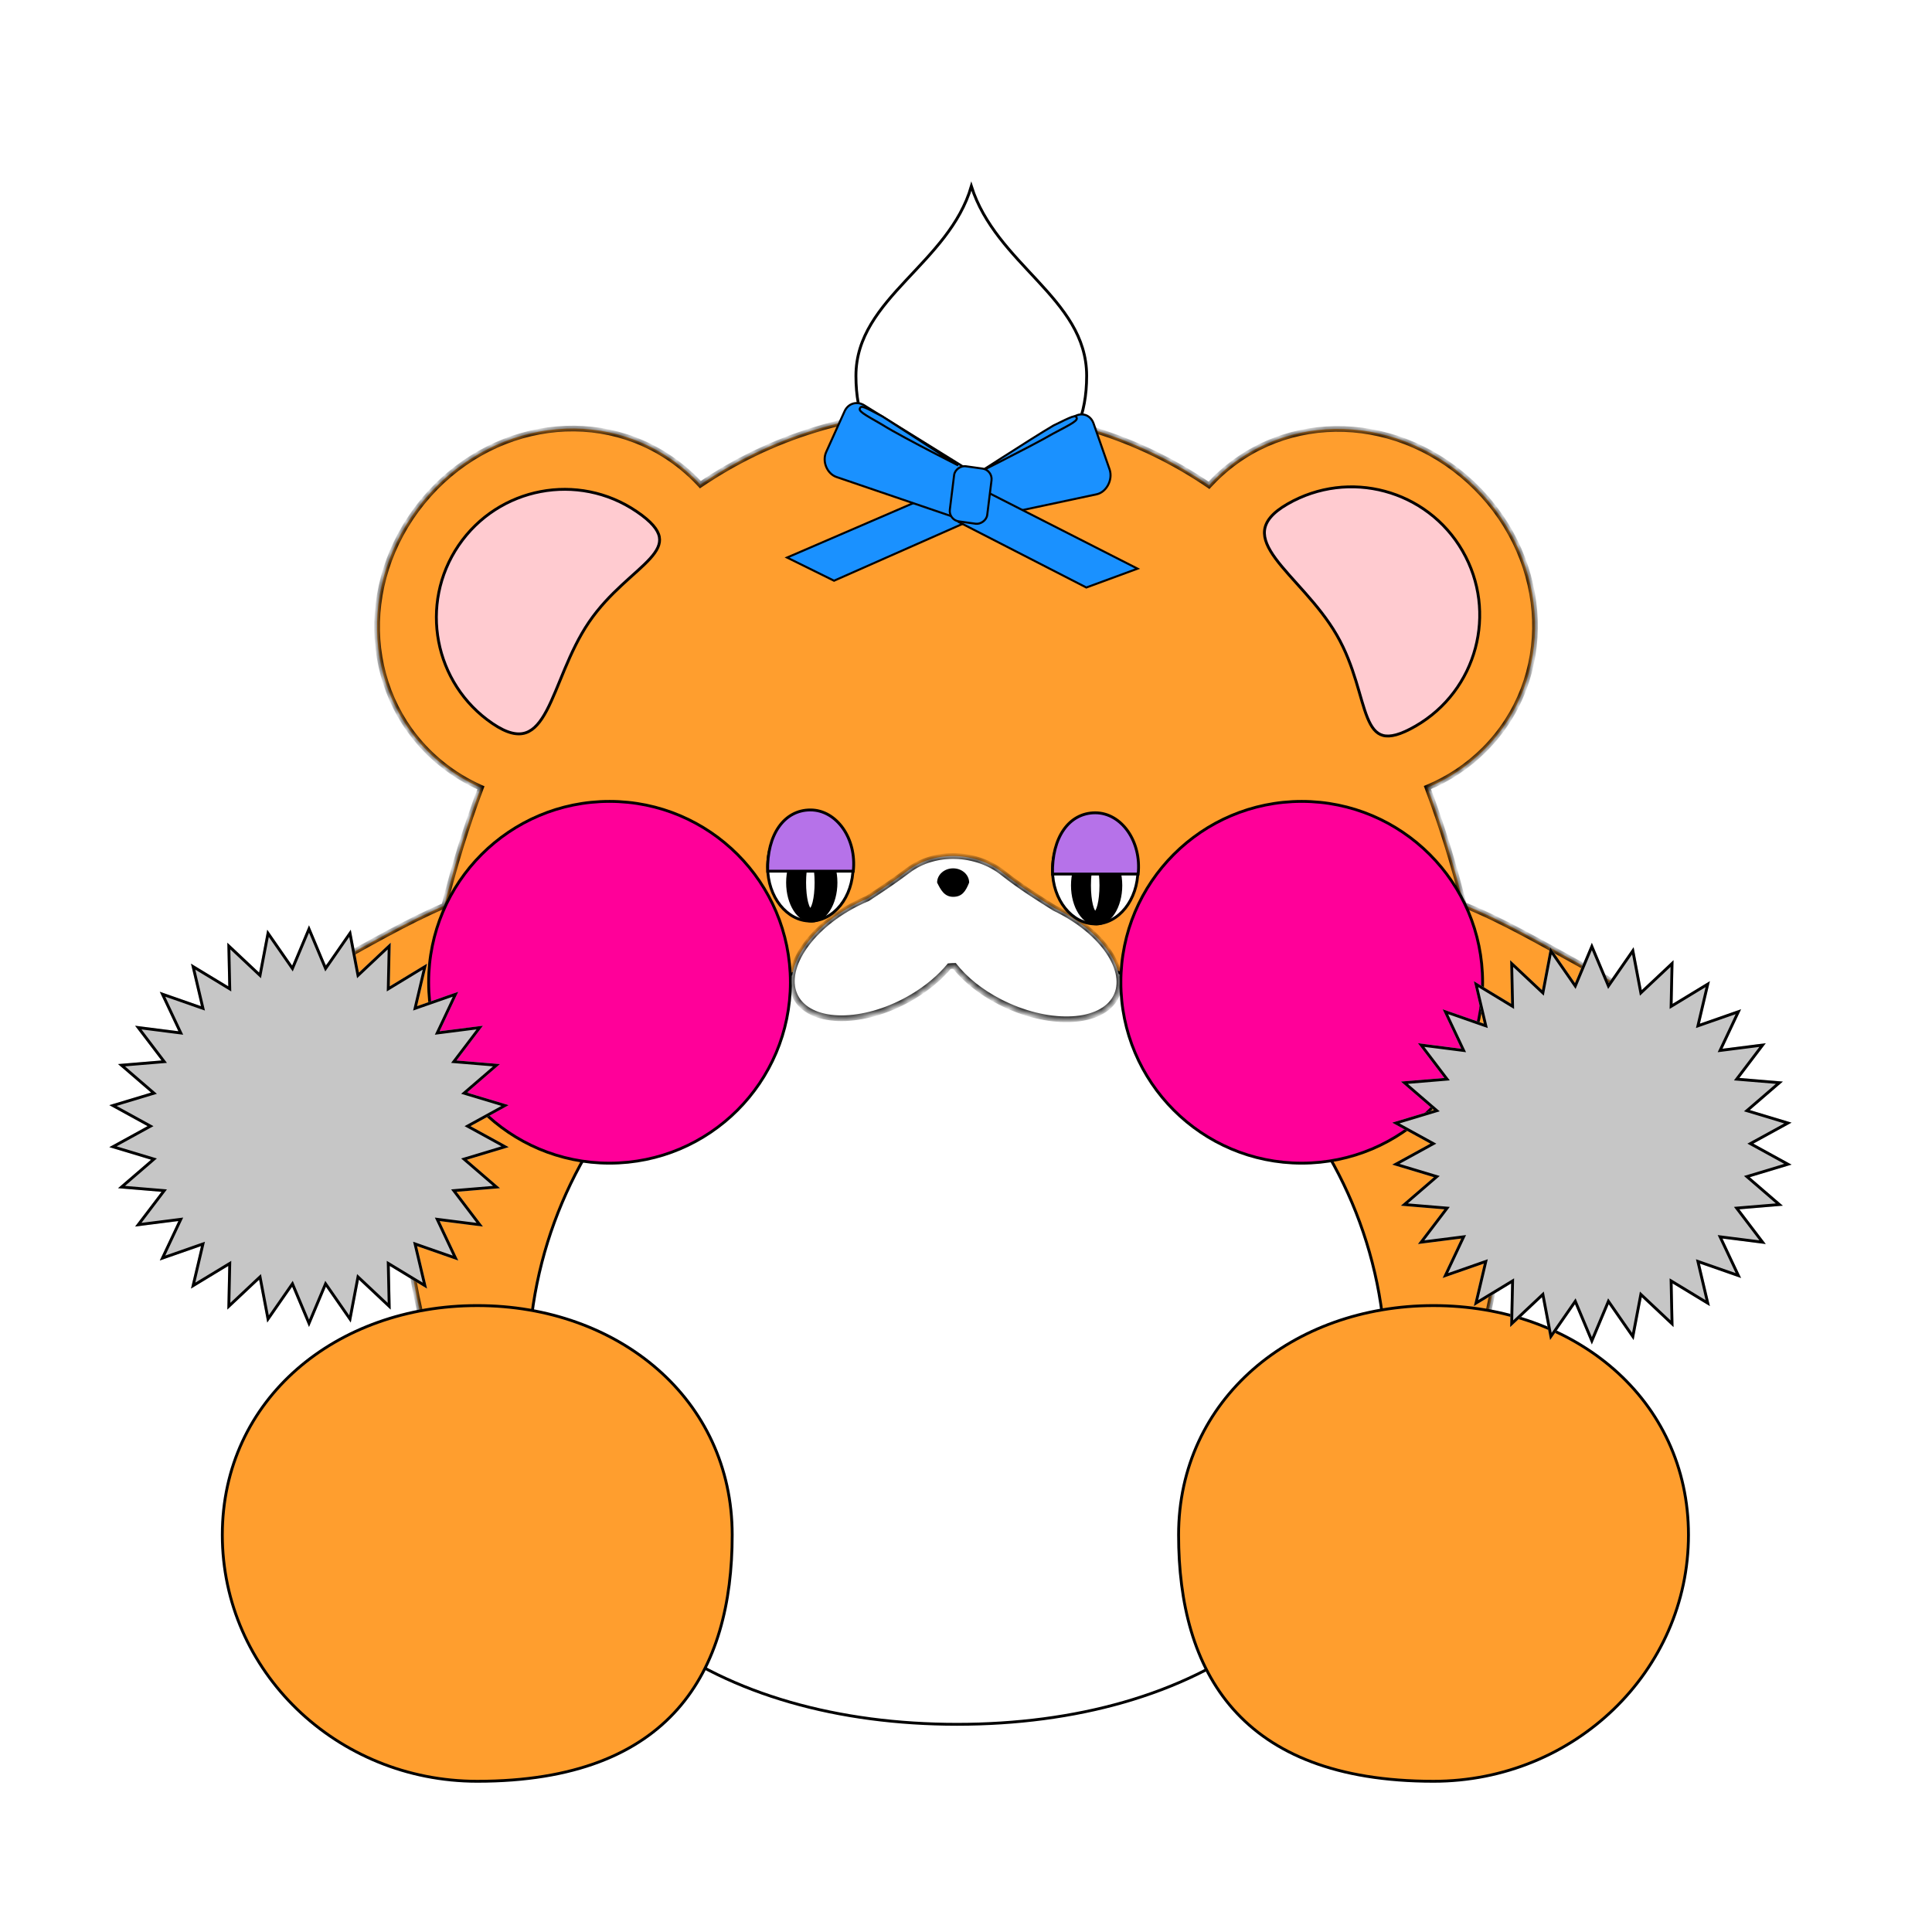
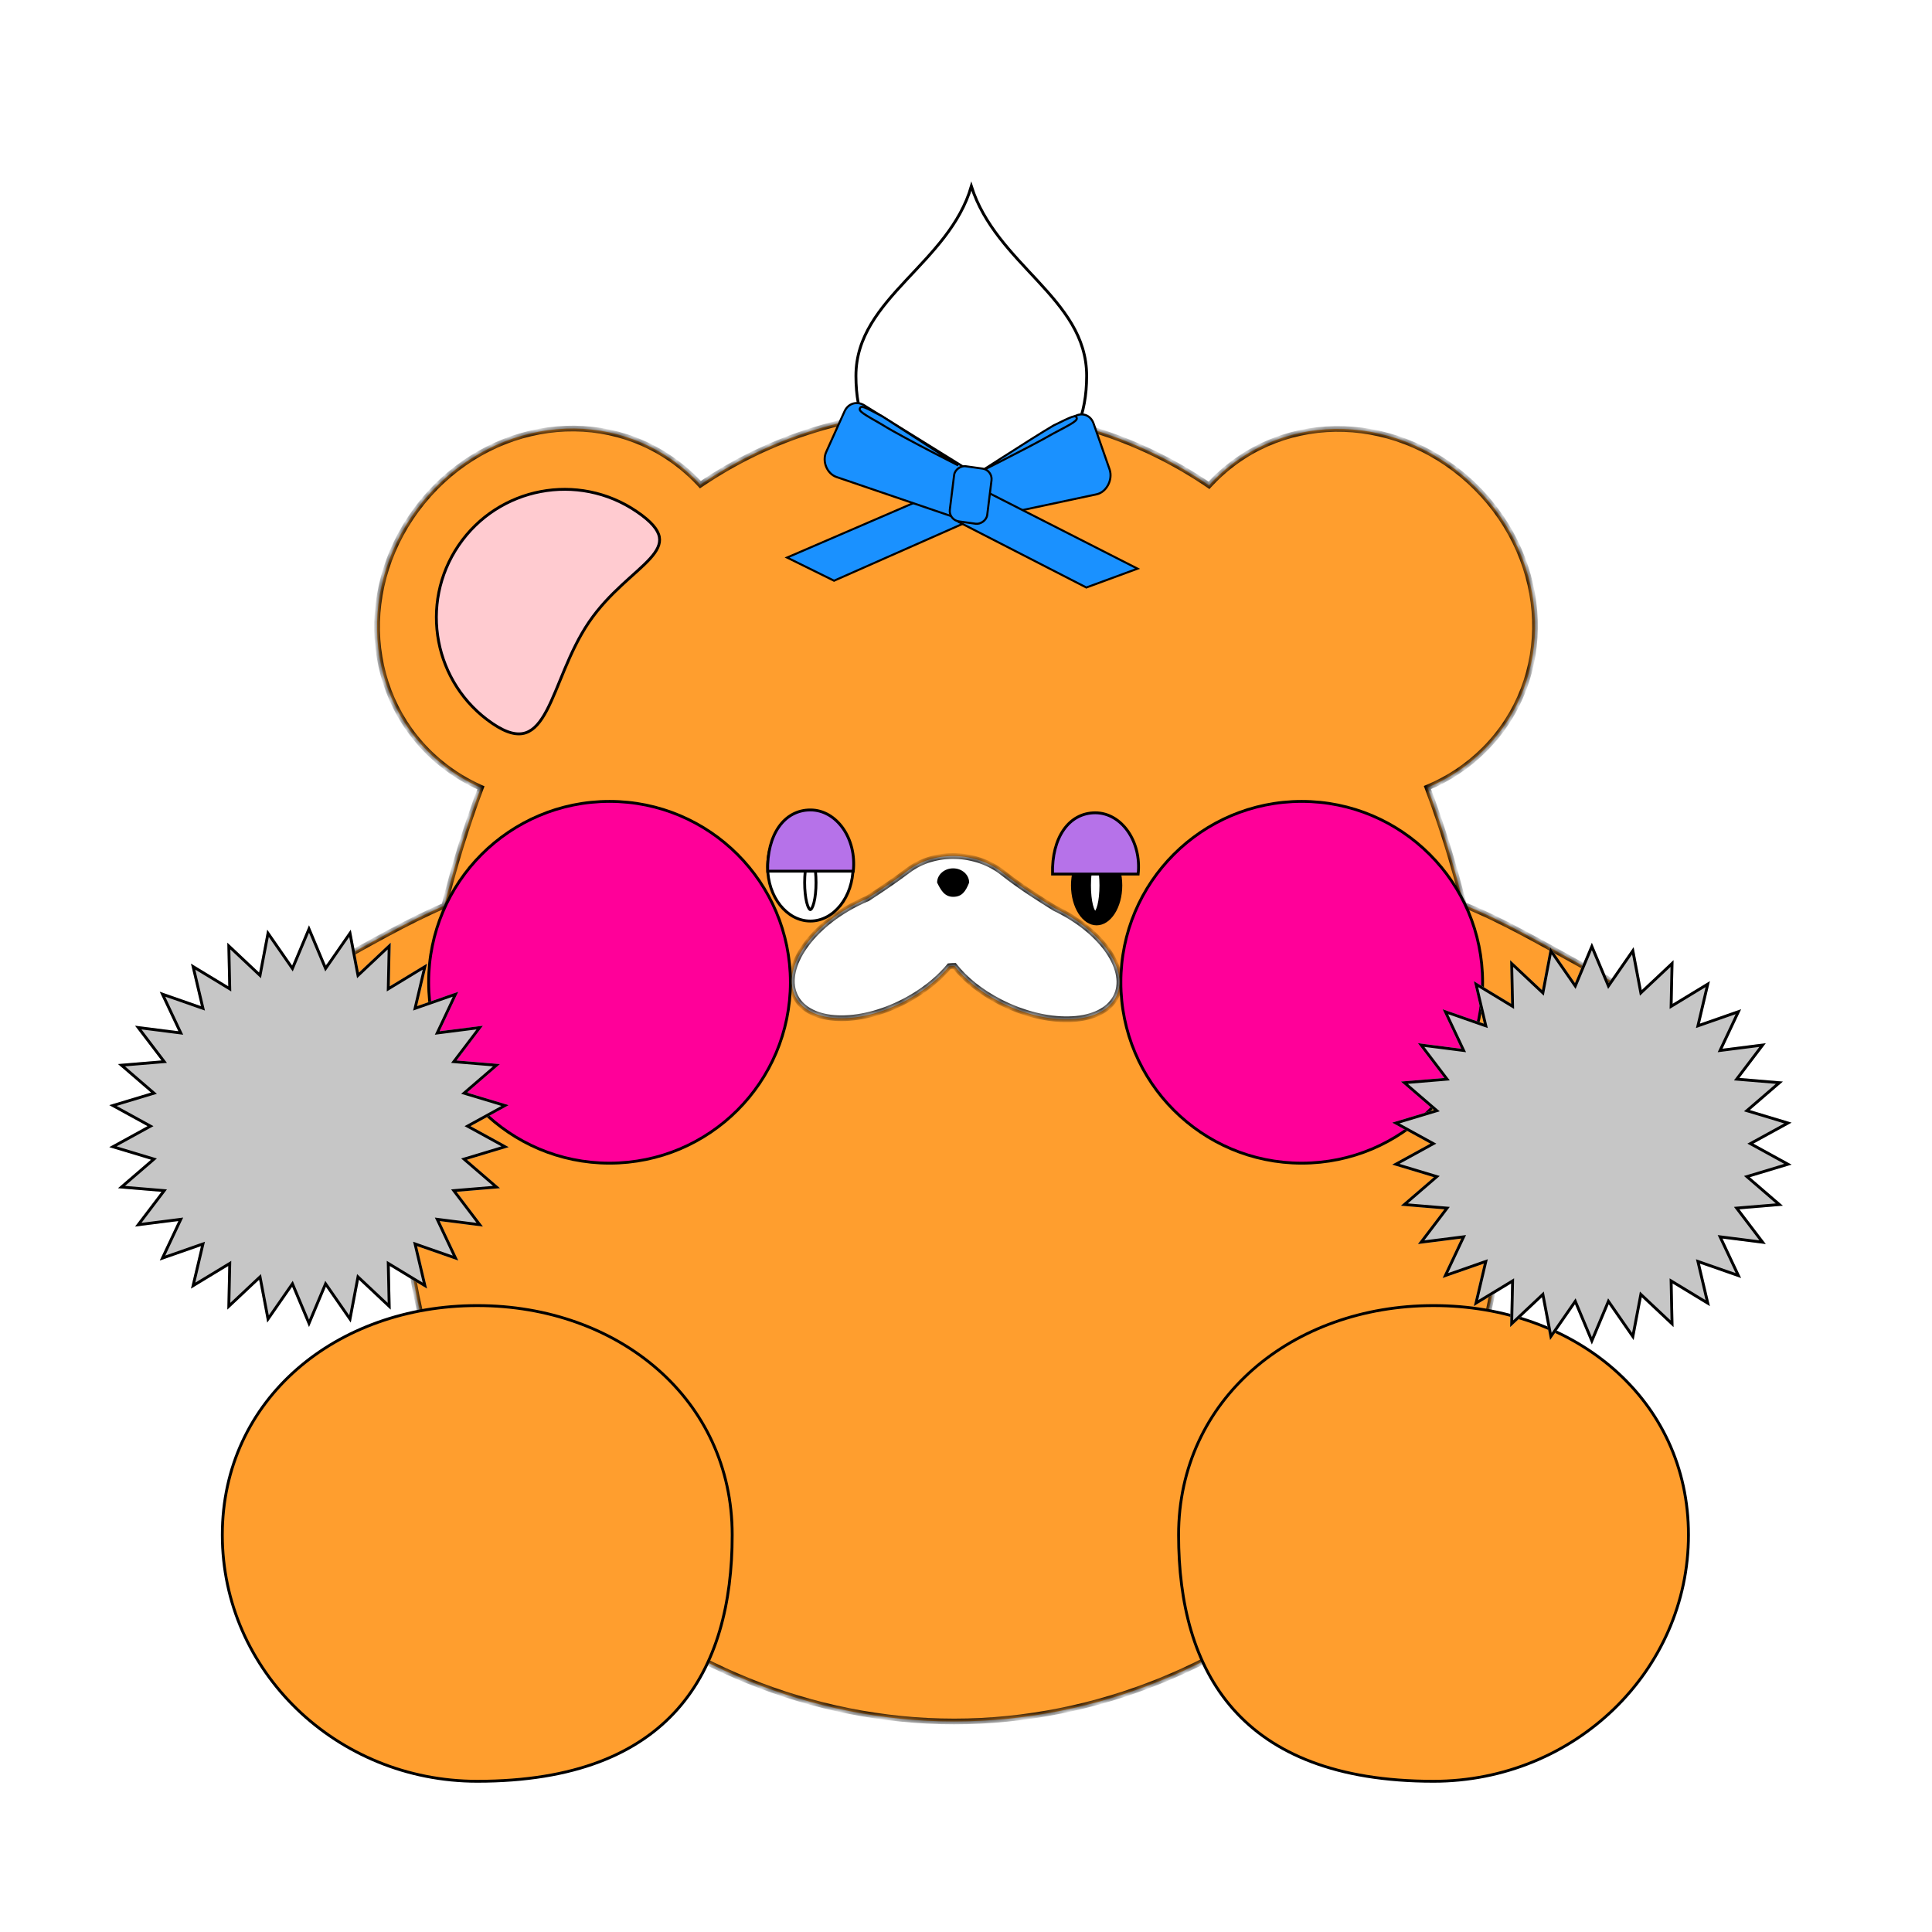
<svg xmlns="http://www.w3.org/2000/svg" fill="none" viewBox="0 0 250 250" height="250" width="250">
  <mask fill="white" id="path-1-inside-1_4247_7596">
    <path d="M123.474 53.02C136.606 53.02 147.485 56.697 156.444 62.799C156.67 62.551 156.903 62.307 157.142 62.067C166.355 52.855 181.381 53.466 191.025 63.11C200.669 72.755 201.279 87.781 192.067 96.993C189.9 99.16 187.396 100.798 184.71 101.91C186.588 106.886 188.145 111.99 189.421 117.091C194.472 119.08 200.279 122.492 205.701 125.462C217.26 130.959 223.503 141.991 219.645 150.104C216.065 157.631 205.047 159.997 194.242 155.907C194.1 192.849 160.445 222.756 123.474 222.757C86.518 222.757 52.874 192.874 52.705 155.953C42.226 159.534 31.767 157.086 28.297 149.79C24.44 141.678 30.683 130.646 42.242 125.149C47.3 122.379 52.695 119.222 57.497 117.196C58.776 112.07 60.34 106.94 62.226 101.938C60.413 101.138 58.679 100.088 57.075 98.782C46.971 90.558 46.046 75.547 54.656 64.97C63.266 54.392 78.151 52.252 88.255 60.477C89.111 61.173 89.902 61.922 90.629 62.712C99.564 56.661 110.404 53.02 123.474 53.02Z" />
  </mask>
  <path fill="#FF9E2E" d="M123.474 53.02C136.606 53.02 147.485 56.697 156.444 62.799C156.67 62.551 156.903 62.307 157.142 62.067C166.355 52.855 181.381 53.466 191.025 63.11C200.669 72.755 201.279 87.781 192.067 96.993C189.9 99.16 187.396 100.798 184.71 101.91C186.588 106.886 188.145 111.99 189.421 117.091C194.472 119.08 200.279 122.492 205.701 125.462C217.26 130.959 223.503 141.991 219.645 150.104C216.065 157.631 205.047 159.997 194.242 155.907C194.1 192.849 160.445 222.756 123.474 222.757C86.518 222.757 52.874 192.874 52.705 155.953C42.226 159.534 31.767 157.086 28.297 149.79C24.44 141.678 30.683 130.646 42.242 125.149C47.3 122.379 52.695 119.222 57.497 117.196C58.776 112.07 60.34 106.94 62.226 101.938C60.413 101.138 58.679 100.088 57.075 98.782C46.971 90.558 46.046 75.547 54.656 64.97C63.266 54.392 78.151 52.252 88.255 60.477C89.111 61.173 89.902 61.922 90.629 62.712C99.564 56.661 110.404 53.02 123.474 53.02Z" />
  <path mask="url(#path-1-inside-1_4247_7596)" fill="black" d="M123.474 53.02L123.474 52.651H123.474V53.02ZM156.444 62.799L156.236 63.103L156.5 63.283L156.716 63.048L156.444 62.799ZM157.142 62.067L156.881 61.807V61.807L157.142 62.067ZM191.025 63.11L191.286 62.85L191.286 62.85L191.025 63.11ZM192.067 96.993L192.328 97.254V97.254L192.067 96.993ZM184.71 101.91L184.569 101.57L184.239 101.706L184.365 102.04L184.71 101.91ZM189.421 117.091L189.064 117.18L189.11 117.364L189.286 117.434L189.421 117.091ZM205.701 125.462L205.524 125.785L205.533 125.79L205.542 125.795L205.701 125.462ZM219.645 150.104L219.978 150.262V150.262L219.645 150.104ZM194.242 155.907L194.372 155.562L193.875 155.374L193.873 155.906L194.242 155.907ZM123.474 222.757V223.125H123.474L123.474 222.757ZM52.705 155.953L53.073 155.951L53.071 155.438L52.585 155.604L52.705 155.953ZM28.297 149.79L27.965 149.948L27.965 149.948L28.297 149.79ZM42.242 125.149L42.4 125.482L42.41 125.478L42.419 125.473L42.242 125.149ZM57.497 117.196L57.64 117.536L57.81 117.464L57.854 117.286L57.497 117.196ZM62.226 101.938L62.571 102.069L62.694 101.742L62.375 101.601L62.226 101.938ZM57.075 98.782L56.842 99.068L56.842 99.068L57.075 98.782ZM54.656 64.97L54.37 64.737L54.37 64.737L54.656 64.97ZM88.255 60.477L88.488 60.191L88.488 60.191L88.255 60.477ZM90.629 62.712L90.358 62.962L90.573 63.195L90.836 63.017L90.629 62.712ZM123.474 53.02L123.474 53.388C136.532 53.388 147.339 57.043 156.236 63.103L156.444 62.799L156.651 62.494C147.631 56.35 136.679 52.651 123.474 52.651L123.474 53.02ZM156.444 62.799L156.716 63.048C156.939 62.804 157.168 62.563 157.403 62.328L157.142 62.067L156.881 61.807C156.638 62.051 156.402 62.299 156.172 62.55L156.444 62.799ZM157.142 62.067L157.403 62.328C166.455 53.276 181.247 53.854 190.764 63.371L191.025 63.11L191.286 62.85C181.514 53.078 166.254 52.434 156.881 61.807L157.142 62.067ZM191.025 63.11L190.764 63.371C200.281 72.888 200.858 87.68 191.806 96.733L192.067 96.993L192.328 97.254C201.7 87.881 201.056 72.621 191.286 62.85L191.025 63.11ZM192.067 96.993L191.806 96.733C189.674 98.865 187.212 100.475 184.569 101.57L184.71 101.91L184.85 102.251C187.581 101.12 190.125 99.456 192.328 97.254L192.067 96.993ZM184.71 101.91L184.365 102.04C186.237 107.002 187.79 112.092 189.064 117.18L189.421 117.091L189.779 117.001C188.499 111.889 186.938 106.771 185.054 101.78L184.71 101.91ZM189.421 117.091L189.286 117.434C194.308 119.412 200.084 122.806 205.524 125.785L205.701 125.462L205.878 125.139C200.474 122.179 194.635 118.748 189.556 116.748L189.421 117.091ZM205.701 125.462L205.542 125.795C211.262 128.515 215.651 132.598 218.133 136.983C220.616 141.37 221.175 146.027 219.312 149.945L219.645 150.104L219.978 150.262C221.972 146.068 221.339 141.152 218.775 136.62C216.21 132.088 211.699 127.906 205.859 125.129L205.701 125.462ZM219.645 150.104L219.312 149.945C217.583 153.581 214.045 155.999 209.572 157.002C205.099 158.005 199.717 157.585 194.372 155.562L194.242 155.907L194.111 156.252C199.572 158.319 205.101 158.761 209.734 157.721C214.366 156.682 218.127 154.153 219.978 150.262L219.645 150.104ZM194.242 155.907L193.873 155.906C193.732 192.62 160.268 222.388 123.474 222.388L123.474 222.757L123.474 223.125C160.623 223.125 194.467 193.078 194.61 155.909L194.242 155.907ZM123.474 222.757V222.388C86.695 222.388 53.242 192.644 53.073 155.951L52.705 155.953L52.336 155.955C52.507 193.103 86.341 223.125 123.474 223.125V222.757ZM52.705 155.953L52.585 155.604C47.403 157.375 42.241 157.65 37.961 156.593C33.682 155.536 30.306 153.157 28.63 149.632L28.297 149.79L27.965 149.948C29.758 153.72 33.347 156.212 37.784 157.308C42.221 158.404 47.528 158.112 52.824 156.302L52.705 155.953ZM28.297 149.79L28.63 149.632C26.767 145.714 27.327 141.057 29.809 136.67C32.291 132.285 36.681 128.202 42.4 125.482L42.242 125.149L42.083 124.817C36.244 127.593 31.733 131.775 29.168 136.307C26.603 140.839 25.97 145.754 27.965 149.948L28.297 149.79ZM42.242 125.149L42.419 125.473C47.493 122.693 52.861 119.552 57.64 117.536L57.497 117.196L57.353 116.857C52.529 118.892 47.108 122.064 42.065 124.826L42.242 125.149ZM57.497 117.196L57.854 117.286C59.13 112.172 60.69 107.055 62.571 102.069L62.226 101.938L61.881 101.808C59.989 106.825 58.421 111.969 57.139 117.107L57.497 117.196ZM62.226 101.938L62.375 101.601C60.591 100.814 58.886 99.781 57.307 98.496L57.075 98.782L56.842 99.068C58.472 100.395 60.234 101.462 62.077 102.276L62.226 101.938ZM57.075 98.782L57.307 98.496C47.379 90.415 46.445 75.641 54.942 65.202L54.656 64.97L54.37 64.737C45.646 75.454 46.562 90.7 56.842 99.068L57.075 98.782ZM54.656 64.97L54.942 65.202C63.438 54.764 78.094 52.681 88.023 60.762L88.255 60.477L88.488 60.191C78.208 51.823 63.094 54.02 54.37 64.737L54.656 64.97ZM88.255 60.477L88.023 60.762C88.864 61.447 89.642 62.184 90.358 62.962L90.629 62.712L90.901 62.462C90.162 61.66 89.358 60.899 88.488 60.191L88.255 60.477ZM90.629 62.712L90.836 63.017C99.709 57.008 110.477 53.388 123.474 53.388V53.02V52.651C110.331 52.651 99.419 56.314 90.423 62.407L90.629 62.712Z" />
-   <path stroke-width="0.369" stroke="black" fill="white" d="M123.842 121.763C154.479 121.763 179.315 146.599 179.315 177.236C179.315 192.549 173.111 204.013 163.086 211.653C153.055 219.298 139.183 223.126 123.842 223.126C108.5 223.126 94.628 219.298 84.597 211.653C74.572 204.013 68.368 192.549 68.368 177.236C68.368 146.599 93.205 121.763 123.842 121.763Z" />
  <path stroke-width="0.369" stroke="black" fill="white" d="M104.858 105.177C107.875 105.177 110.388 108.27 110.388 112.18C110.388 116.089 107.875 119.183 104.858 119.183C101.842 119.182 99.33 116.089 99.33 112.18C99.33 108.27 101.842 105.177 104.858 105.177Z" />
-   <path stroke-width="0.369" stroke="black" fill="black" d="M105.043 109.231C105.875 109.231 106.654 109.756 107.233 110.658C107.812 111.558 108.176 112.812 108.176 114.207C108.176 115.602 107.812 116.857 107.233 117.757C106.654 118.658 105.875 119.184 105.043 119.184C104.211 119.184 103.432 118.658 102.853 117.757C102.274 116.857 101.91 115.602 101.91 114.207C101.91 112.812 102.274 111.558 102.853 110.658C103.432 109.756 104.211 109.231 105.043 109.231Z" />
  <path stroke-width="0.369" stroke="black" fill="white" d="M104.859 110.706C104.881 110.706 104.954 110.729 105.058 110.905C105.155 111.07 105.25 111.32 105.332 111.646C105.494 112.294 105.595 113.2 105.595 114.207C105.595 115.214 105.494 116.121 105.332 116.77C105.25 117.095 105.155 117.345 105.058 117.51C104.954 117.686 104.881 117.709 104.859 117.709C104.837 117.709 104.763 117.687 104.659 117.51C104.561 117.345 104.467 117.095 104.385 116.77C104.223 116.121 104.122 115.214 104.122 114.207C104.122 113.2 104.223 112.294 104.385 111.646C104.467 111.32 104.561 111.07 104.659 110.905C104.763 110.728 104.837 110.706 104.859 110.706Z" />
  <path stroke-width="0.369" stroke="black" fill="#B672E9" d="M104.869 104.808C106.559 104.808 108.073 105.735 109.103 107.216C110.107 108.661 110.642 110.625 110.416 112.732H99.336C99.277 110.353 99.814 108.385 100.773 107.009C101.752 105.603 103.172 104.808 104.869 104.808Z" />
-   <path stroke-width="0.369" stroke="black" fill="white" d="M141.719 105.546C144.735 105.546 147.248 108.639 147.248 112.549C147.248 116.458 144.735 119.552 141.719 119.552C138.703 119.552 136.191 116.458 136.191 112.549C136.191 108.639 138.703 105.546 141.719 105.546Z" />
  <path stroke-width="0.369" stroke="black" fill="black" d="M141.904 109.601C142.736 109.601 143.514 110.125 144.094 111.027C144.673 111.927 145.036 113.181 145.036 114.576C145.036 115.971 144.673 117.226 144.094 118.126C143.514 119.028 142.736 119.553 141.904 119.553C141.072 119.553 140.293 119.028 139.713 118.126C139.135 117.226 138.771 115.971 138.771 114.576C138.771 113.181 139.135 111.927 139.713 111.027C140.293 110.125 141.072 109.601 141.904 109.601Z" />
  <path stroke-width="0.369" stroke="black" fill="white" d="M141.72 111.073C141.742 111.074 141.815 111.097 141.919 111.272C142.016 111.437 142.111 111.687 142.192 112.013C142.354 112.661 142.456 113.567 142.456 114.574C142.456 115.582 142.354 116.488 142.192 117.137C142.111 117.462 142.016 117.712 141.919 117.877C141.815 118.053 141.742 118.076 141.72 118.076C141.698 118.076 141.624 118.054 141.519 117.877C141.422 117.712 141.327 117.462 141.246 117.137C141.084 116.488 140.982 115.582 140.982 114.574C140.982 113.567 141.084 112.661 141.246 112.013C141.327 111.687 141.422 111.437 141.519 111.272C141.624 111.095 141.698 111.073 141.72 111.073Z" />
  <path stroke-width="0.369" stroke="black" fill="#B672E9" d="M141.73 105.177C143.419 105.177 144.933 106.104 145.963 107.585C146.967 109.03 147.502 110.994 147.277 113.102H136.197C136.137 110.722 136.675 108.754 137.633 107.378C138.612 105.972 140.033 105.177 141.73 105.177Z" />
  <circle stroke-width="0.369" stroke="black" fill="#FF0099" r="23.406" cy="127.106" cx="78.873" />
  <circle stroke-width="0.369" stroke="black" fill="#FF0099" r="23.406" cy="127.106" cx="168.442" />
  <path stroke-width="0.369" stroke="black" fill="#FF9E2E" d="M61.757 168.942C80 168.943 94.746 181.028 94.746 198.614C94.746 207.446 92.77 215.411 87.674 221.167C82.582 226.919 74.346 230.497 61.757 230.497C43.532 230.497 28.768 216.217 28.768 198.614C28.768 181.028 43.514 168.942 61.757 168.942Z" />
  <path stroke-width="0.369" stroke="black" fill="#FF9E2E" d="M185.499 168.942C167.255 168.943 152.509 181.028 152.509 198.614C152.509 207.446 154.486 215.411 159.582 221.167C164.674 226.919 172.91 230.497 185.499 230.497C203.724 230.497 218.488 216.217 218.488 198.614C218.488 181.028 203.742 168.942 185.499 168.942Z" />
  <mask fill="white" id="path-16-inside-2_4247_7596">
    <path d="M117.507 112.631C120.997 109.992 126.336 110.222 129.766 112.941C132.047 114.75 134.381 116.205 136.475 117.517C136.677 117.613 136.88 117.712 137.081 117.816C143.132 120.921 146.317 126.089 144.194 129.358C142.071 132.626 135.445 132.757 129.394 129.652C126.877 128.36 124.857 126.71 123.508 124.99C123.283 124.992 123.057 125.002 122.833 125.024C121.645 126.453 120.04 127.825 118.095 128.985C112.29 132.443 105.668 132.704 103.305 129.57C100.941 126.434 103.731 121.089 109.535 117.631C110.43 117.098 111.345 116.641 112.26 116.261C113.944 115.163 115.733 113.972 117.507 112.631Z" />
  </mask>
  <path fill="white" d="M117.507 112.631C120.997 109.992 126.336 110.222 129.766 112.941C132.047 114.75 134.381 116.205 136.475 117.517C136.677 117.613 136.88 117.712 137.081 117.816C143.132 120.921 146.317 126.089 144.194 129.358C142.071 132.626 135.445 132.757 129.394 129.652C126.877 128.36 124.857 126.71 123.508 124.99C123.283 124.992 123.057 125.002 122.833 125.024C121.645 126.453 120.04 127.825 118.095 128.985C112.29 132.443 105.668 132.704 103.305 129.57C100.941 126.434 103.731 121.089 109.535 117.631C110.43 117.098 111.345 116.641 112.26 116.261C113.944 115.163 115.733 113.972 117.507 112.631Z" />
  <path mask="url(#path-16-inside-2_4247_7596)" fill="black" d="M117.507 112.631L117.284 112.337L117.284 112.337L117.507 112.631ZM129.766 112.941L129.995 112.652L129.995 112.652L129.766 112.941ZM136.475 117.517L136.279 117.829L136.297 117.841L136.316 117.85L136.475 117.517ZM137.081 117.816L137.249 117.488L137.249 117.488L137.081 117.816ZM144.194 129.358L144.503 129.558L144.503 129.558L144.194 129.358ZM129.394 129.652L129.225 129.98H129.225L129.394 129.652ZM123.508 124.99L123.798 124.763L123.686 124.621L123.506 124.622L123.508 124.99ZM122.833 125.024L122.798 124.657L122.647 124.671L122.55 124.788L122.833 125.024ZM118.095 128.985L118.283 129.301L118.283 129.301L118.095 128.985ZM103.305 129.57L103.01 129.791L103.01 129.791L103.305 129.57ZM109.535 117.631L109.346 117.314L109.346 117.314L109.535 117.631ZM112.26 116.261L112.401 116.601L112.433 116.588L112.461 116.57L112.26 116.261ZM117.507 112.631L117.729 112.925C121.076 110.394 126.23 110.608 129.537 113.23L129.766 112.941L129.995 112.652C126.443 109.836 120.919 109.589 117.284 112.337L117.507 112.631ZM129.766 112.941L129.537 113.23C131.837 115.053 134.187 116.519 136.279 117.829L136.475 117.517L136.67 117.204C134.574 115.892 132.258 114.446 129.995 112.652L129.766 112.941ZM136.475 117.517L136.316 117.85C136.516 117.945 136.715 118.042 136.913 118.144L137.081 117.816L137.249 117.488C137.044 117.382 136.838 117.281 136.633 117.184L136.475 117.517ZM137.081 117.816L136.913 118.144C139.893 119.673 142.145 121.7 143.389 123.719C144.637 125.744 144.838 127.69 143.885 129.157L144.194 129.358L144.503 129.558C145.673 127.757 145.343 125.485 144.017 123.332C142.687 121.174 140.321 119.064 137.249 117.488L137.081 117.816ZM144.194 129.358L143.885 129.157C142.921 130.642 140.885 131.474 138.26 131.526C135.65 131.578 132.541 130.852 129.562 129.324L129.394 129.652L129.225 129.98C132.298 131.556 135.527 132.318 138.274 132.263C141.006 132.209 143.345 131.342 144.503 129.558L144.194 129.358ZM129.394 129.652L129.562 129.324C127.085 128.052 125.11 126.435 123.798 124.763L123.508 124.99L123.218 125.218C124.605 126.986 126.669 128.667 129.225 129.98L129.394 129.652ZM123.508 124.99L123.506 124.622C123.27 124.623 123.034 124.634 122.798 124.657L122.833 125.024L122.868 125.391C123.081 125.37 123.295 125.36 123.51 125.359L123.508 124.99ZM122.833 125.024L122.55 124.788C121.391 126.182 119.819 127.528 117.906 128.668L118.095 128.985L118.283 129.301C120.261 128.123 121.9 126.723 123.116 125.259L122.833 125.024ZM118.095 128.985L117.906 128.668C115.05 130.37 112.002 131.278 109.395 131.381C106.773 131.485 104.676 130.776 103.599 129.348L103.305 129.57L103.01 129.791C104.297 131.498 106.693 132.226 109.424 132.118C112.169 132.009 115.335 131.058 118.283 129.301L118.095 128.985ZM103.305 129.57L103.599 129.348C102.536 127.937 102.592 125.983 103.684 123.892C104.773 121.805 106.866 119.65 109.724 117.948L109.535 117.631L109.346 117.314C106.399 119.07 104.196 121.317 103.03 123.551C101.866 125.781 101.71 128.067 103.01 129.791L103.305 129.57ZM109.535 117.631L109.724 117.948C110.603 117.424 111.502 116.975 112.401 116.601L112.26 116.261L112.118 115.921C111.187 116.308 110.257 116.772 109.346 117.314L109.535 117.631ZM112.26 116.261L112.461 116.57C114.146 115.471 115.945 114.274 117.729 112.925L117.507 112.631L117.284 112.337C115.522 113.67 113.741 114.855 112.058 115.952L112.26 116.261Z" />
  <path fill="black" d="M125.408 114.206C124.947 115.358 124.48 116.049 123.335 116.049C122.19 116.049 121.722 115.128 121.261 114.206C121.261 113.188 122.19 112.363 123.335 112.363C124.48 112.363 125.408 113.188 125.408 114.206Z" />
  <path stroke-width="0.369" stroke="black" fill="white" d="M125.693 24.102C127.295 29.142 130.945 32.749 134.211 36.276C137.623 39.962 140.612 43.557 140.612 48.639C140.612 53.757 138.937 57.258 136.253 59.484C133.562 61.715 129.832 62.687 125.684 62.687C121.537 62.687 117.806 61.715 115.116 59.484C112.432 57.258 110.757 53.757 110.757 48.639C110.757 43.558 113.837 39.921 117.296 36.213C120.602 32.669 124.253 29.062 125.693 24.102Z" />
  <path stroke-width="0.267" stroke="black" fill="#1A91FF" d="M125.322 67.451L107.925 75.144L101.848 72.147L123.822 62.667L125.322 67.451Z" />
  <path stroke-width="0.267" stroke="black" fill="#1A91FF" d="M111.839 52.447L125.046 60.632C126.02 61.235 126.447 62.58 126.001 63.635L125.115 65.729C124.737 66.622 123.839 67.042 122.951 66.74L108.251 61.728C107.017 61.307 106.356 59.712 106.91 58.486L109.288 53.219C109.75 52.197 110.882 51.854 111.839 52.447Z" />
  <path stroke-width="0.267" stroke="black" fill="#1A91FF" d="M127.82 60.454L139.038 53.886C140.025 53.308 141.128 53.714 141.505 54.793L143.576 60.729C144.038 62.054 143.188 63.689 141.894 63.964L129.315 66.644C128.482 66.821 127.715 66.361 127.419 65.507L126.71 63.462C126.335 62.38 126.832 61.032 127.82 60.454Z" />
  <path stroke-width="0.267" stroke="black" fill="#1A91FF" d="M114.184 53.89C115.509 54.734 118.478 56.653 121.119 58.364C122.169 59.044 123.168 59.692 123.99 60.225C123.171 59.808 122.185 59.305 121.151 58.77C118.471 57.383 115.469 55.789 114.153 54.952L114.148 54.95C112.944 54.256 112.159 53.82 111.702 53.489C111.471 53.322 111.344 53.194 111.285 53.09C111.257 53.041 111.247 53.001 111.245 52.965C111.244 52.928 111.25 52.883 111.274 52.828C111.323 52.715 111.379 52.668 111.456 52.652C111.545 52.634 111.681 52.654 111.903 52.738C112.346 52.906 113.04 53.29 114.184 53.89Z" />
  <path stroke-width="0.267" stroke="black" fill="#1A91FF" d="M136.318 55.06C134.927 55.874 132.064 57.69 129.544 59.304C128.577 59.924 127.661 60.515 126.899 61.006C127.646 60.63 128.534 60.185 129.468 59.709C131.998 58.419 134.87 56.929 136.257 56.117L136.262 56.115C137.523 55.445 138.344 55.026 138.829 54.703C139.073 54.54 139.213 54.414 139.282 54.31C139.314 54.261 139.328 54.22 139.333 54.185C139.337 54.149 139.334 54.106 139.315 54.053C139.277 53.941 139.227 53.893 139.152 53.876C139.063 53.855 138.923 53.874 138.694 53.954C138.237 54.113 137.51 54.483 136.318 55.06Z" />
  <path stroke-width="0.267" stroke="black" fill="#1A91FF" d="M126.388 62.991L124.066 67.551L140.571 76.022L147.196 73.584L126.388 62.991Z" />
  <rect stroke-width="0.267" stroke="black" fill="#1A91FF" transform="matrix(-0.123 0.992 -0.99 -0.138 128.561 60.984)" rx="1.338" height="4.888" width="7.193" y="0.114" x="-0.148" />
  <g filter="url(#filter0_g_4247_7596)">
    <path fill="#C6C6C6" d="M39.986 119.736L42.17 124.944L45.389 120.304L46.442 125.852L50.556 121.983L50.432 127.629L55.26 124.699L53.966 130.196L59.297 128.334L56.889 133.442L62.49 132.729L59.072 137.224L64.7 137.692L60.422 141.378L65.83 143.006L60.879 145.722L65.83 148.439L60.422 150.066L64.7 153.752L59.072 154.22L62.49 158.715L56.889 158.003L59.297 163.11L53.966 161.249L55.26 166.745L50.432 163.816L50.556 169.462L46.442 165.592L45.389 171.14L42.17 166.501L39.986 171.708L37.802 166.501L34.583 171.14L33.53 165.592L29.417 169.462L29.54 163.816L24.712 166.745L26.006 161.249L20.675 163.11L23.084 158.003L17.482 158.715L20.9 154.22L15.272 153.752L19.55 150.066L14.143 148.439L19.093 145.722L14.143 143.006L19.55 141.378L15.272 137.692L20.9 137.224L17.482 132.729L23.084 133.442L20.675 128.334L26.006 130.196L24.712 124.699L29.54 127.629L29.417 121.983L33.53 125.852L34.583 120.304L37.802 124.944L39.986 119.736Z" />
    <path stroke-width="0.369" stroke="black" d="M42 125.016L42.13 125.325L42.321 125.049L45.289 120.77L46.261 125.887L46.324 126.217L46.569 125.986L50.361 122.418L50.248 127.625L50.24 127.961L50.528 127.786L54.981 125.084L53.786 130.153L53.71 130.48L54.026 130.37L58.944 128.652L56.722 133.363L56.578 133.667L56.912 133.625L62.077 132.967L58.926 137.113L58.723 137.38L59.057 137.408L64.247 137.839L60.302 141.239L60.047 141.458L60.369 141.555L65.356 143.056L60.79 145.561L60.495 145.723L60.79 145.884L65.355 148.388L60.369 149.89L60.047 149.986L60.302 150.206L64.246 153.604L59.057 154.036L58.723 154.064L58.926 154.332L62.077 158.477L56.912 157.82L56.578 157.777L56.722 158.081L58.944 162.791L54.026 161.074L53.71 160.964L53.786 161.291L54.981 166.359L50.528 163.658L50.24 163.484L50.248 163.82L50.361 169.025L46.569 165.458L46.324 165.228L46.261 165.558L45.289 170.674L42.321 166.396L42.13 166.119L42 166.43L39.986 171.231L37.972 166.43L37.842 166.119L37.651 166.396L34.682 170.673L33.711 165.558L33.649 165.228L33.403 165.458L29.61 169.025L29.724 163.82L29.732 163.484L29.445 163.658L24.992 166.359L26.186 161.291L26.263 160.964L25.945 161.074L21.028 162.791L23.25 158.081L23.394 157.777L23.061 157.82L17.894 158.477L21.046 154.332L21.25 154.064L20.915 154.036L15.725 153.604L19.67 150.206L19.925 149.986L19.603 149.89L14.617 148.389L19.182 145.884L19.477 145.723L19.182 145.561L14.616 143.056L19.603 141.555L19.925 141.458L19.67 141.239L15.725 137.839L20.915 137.408L21.25 137.38L21.046 137.113L17.894 132.967L23.061 133.625L23.394 133.667L23.25 133.363L21.028 128.652L25.945 130.37L26.263 130.48L26.186 130.153L24.992 125.084L29.445 127.786L29.732 127.961L29.724 127.625L29.61 122.418L33.403 125.986L33.649 126.217L33.711 125.887L34.682 120.771L37.651 125.049L37.842 125.325L37.972 125.016L39.986 120.212L42 125.016Z" />
  </g>
  <g filter="url(#filter1_g_4247_7596)">
    <path fill="#C6C6C6" d="M205.986 122L208.17 127.208L211.389 122.568L212.442 128.116L216.555 124.247L216.432 129.892L221.26 126.963L219.966 132.46L225.297 130.598L222.888 135.706L228.49 134.993L225.072 139.488L230.7 139.956L226.422 143.642L231.83 145.27L226.879 147.986L231.83 150.702L226.422 152.33L230.7 156.016L225.072 156.484L228.49 160.979L222.888 160.266L225.297 165.374L219.966 163.512L221.26 169.009L216.432 166.08L216.555 171.725L212.442 167.856L211.389 173.404L208.17 168.764L205.986 173.972L203.802 168.764L200.583 173.404L199.53 167.856L195.417 171.725L195.54 166.08L190.712 169.009L192.006 163.512L186.675 165.374L189.083 160.266L183.481 160.979L186.9 156.484L181.272 156.016L185.55 152.33L180.142 150.702L185.093 147.986L180.142 145.27L185.55 143.642L181.272 139.956L186.9 139.488L183.481 134.993L189.083 135.706L186.675 130.598L192.006 132.46L190.712 126.963L195.54 129.892L195.417 124.247L199.53 128.116L200.583 122.568L203.802 127.208L205.986 122Z" />
    <path stroke-width="0.369" stroke="black" d="M208 127.279L208.13 127.589L208.321 127.312L211.289 123.033L212.261 128.15L212.324 128.48L212.568 128.25L216.361 124.682L216.248 129.889L216.24 130.225L216.528 130.05L220.98 127.348L219.786 132.417L219.71 132.744L220.026 132.634L224.943 130.916L222.722 135.627L222.578 135.931L222.912 135.889L228.077 135.23L224.926 139.377L224.723 139.644L225.057 139.672L230.247 140.103L226.302 143.503L226.047 143.722L226.369 143.818L231.355 145.319L226.79 147.824L226.495 147.986L226.79 148.147L231.354 150.651L226.369 152.153L226.047 152.25L226.302 152.47L230.246 155.868L225.057 156.3L224.723 156.328L224.926 156.596L228.077 160.74L222.912 160.084L222.578 160.041L222.722 160.345L224.943 165.055L220.026 163.338L219.71 163.228L219.786 163.555L220.98 168.623L216.528 165.922L216.24 165.748L216.248 166.084L216.361 171.289L212.568 167.722L212.324 167.491L212.261 167.821L211.289 172.938L208.321 168.659L208.13 168.383L208 168.693L205.985 173.495L203.972 168.693L203.842 168.383L203.65 168.659L200.682 172.937L199.711 167.821L199.648 167.491L199.403 167.722L195.609 171.289L195.724 166.084L195.731 165.748L195.444 165.922L190.992 168.623L192.186 163.555L192.263 163.228L191.945 163.338L187.028 165.055L189.25 160.345L189.394 160.041L189.061 160.084L183.894 160.74L187.046 156.596L187.25 156.328L186.915 156.3L181.725 155.868L185.67 152.47L185.925 152.25L185.603 152.153L180.617 150.652L185.182 148.147L185.477 147.986L185.182 147.824L180.616 145.319L185.603 143.818L185.925 143.722L185.67 143.503L181.725 140.103L186.915 139.672L187.25 139.644L187.046 139.377L183.894 135.23L189.061 135.889L189.394 135.931L189.25 135.627L187.028 130.916L191.945 132.634L192.263 132.744L192.186 132.417L190.992 127.348L195.444 130.05L195.731 130.225L195.724 129.889L195.609 124.682L199.403 128.25L199.648 128.48L199.711 128.15L200.682 123.034L203.65 127.312L203.842 127.589L203.972 127.279L205.985 122.476L208 127.279Z" />
  </g>
  <path stroke-width="0.369" stroke="black" fill="#FFCBD0" d="M82.387 66.195C84.296 67.494 85.139 68.54 85.317 69.474C85.491 70.394 85.03 71.274 84.12 72.282C83.209 73.29 81.905 74.366 80.477 75.695C79.056 77.016 77.532 78.569 76.218 80.499C74.904 82.429 73.929 84.549 73.086 86.552C72.24 88.563 71.533 90.443 70.748 91.927C69.962 93.413 69.124 94.447 68.048 94.814C66.983 95.178 65.618 94.909 63.722 93.618C56.15 88.464 54.188 78.147 59.342 70.574C64.496 63.001 74.814 61.04 82.387 66.195Z" />
-   <path stroke-width="0.369" stroke="black" fill="#FFCBD0" d="M183.18 93.951C181.181 95.105 179.871 95.409 178.954 95.164C178.049 94.921 177.456 94.123 176.944 92.865C176.432 91.607 176.03 89.965 175.454 88.101C174.882 86.247 174.146 84.2 172.978 82.177C171.811 80.156 170.326 78.356 168.888 76.726C167.445 75.09 166.059 73.636 165.063 72.285C164.066 70.93 163.5 69.727 163.636 68.598C163.772 67.481 164.607 66.369 166.594 65.222C174.527 60.642 184.671 63.359 189.251 71.292C193.831 79.226 191.113 89.37 183.18 93.951Z" />
  <defs>
    <filter color-interpolation-filters="sRGB" filterUnits="userSpaceOnUse" height="59.973" width="59.687" y="115.736" x="10.143" id="filter0_g_4247_7596">
      <feFlood result="BackgroundImageFix" flood-opacity="0" />
      <feBlend result="shape" in2="BackgroundImageFix" in="SourceGraphic" mode="normal" />
      <feTurbulence seed="4392" numOctaves="3" baseFrequency="0.06 0.06" type="fractalNoise" />
      <feDisplacementMap height="100%" width="100%" result="displacedImage" yChannelSelector="G" xChannelSelector="R" scale="8" in="shape" />
      <feMerge result="effect1_texture_4247_7596">
        <feMergeNode in="displacedImage" />
      </feMerge>
    </filter>
    <filter color-interpolation-filters="sRGB" filterUnits="userSpaceOnUse" height="59.973" width="59.687" y="118" x="176.142" id="filter1_g_4247_7596">
      <feFlood result="BackgroundImageFix" flood-opacity="0" />
      <feBlend result="shape" in2="BackgroundImageFix" in="SourceGraphic" mode="normal" />
      <feTurbulence seed="4392" numOctaves="3" baseFrequency="0.06 0.06" type="fractalNoise" />
      <feDisplacementMap height="100%" width="100%" result="displacedImage" yChannelSelector="G" xChannelSelector="R" scale="8" in="shape" />
      <feMerge result="effect1_texture_4247_7596">
        <feMergeNode in="displacedImage" />
      </feMerge>
    </filter>
  </defs>
</svg>